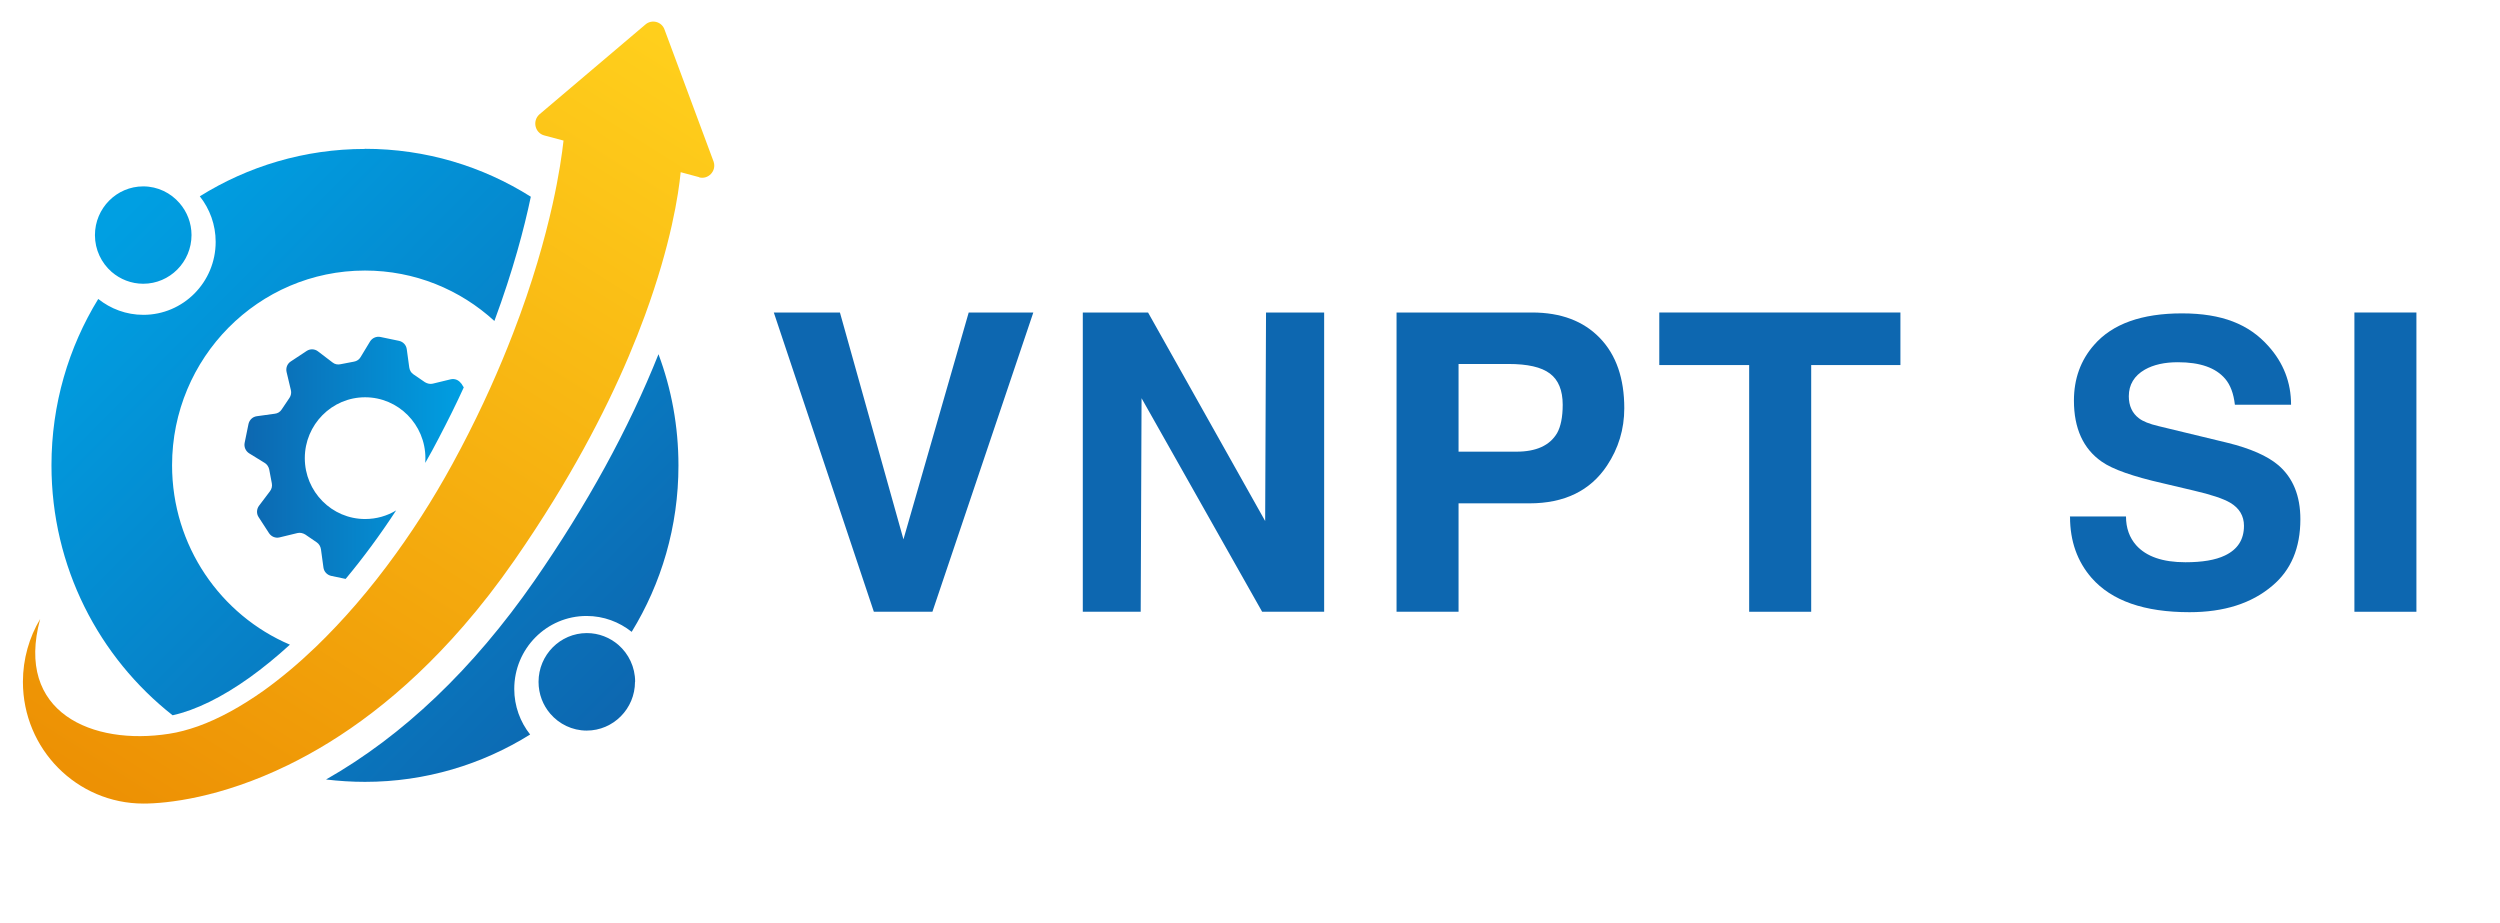
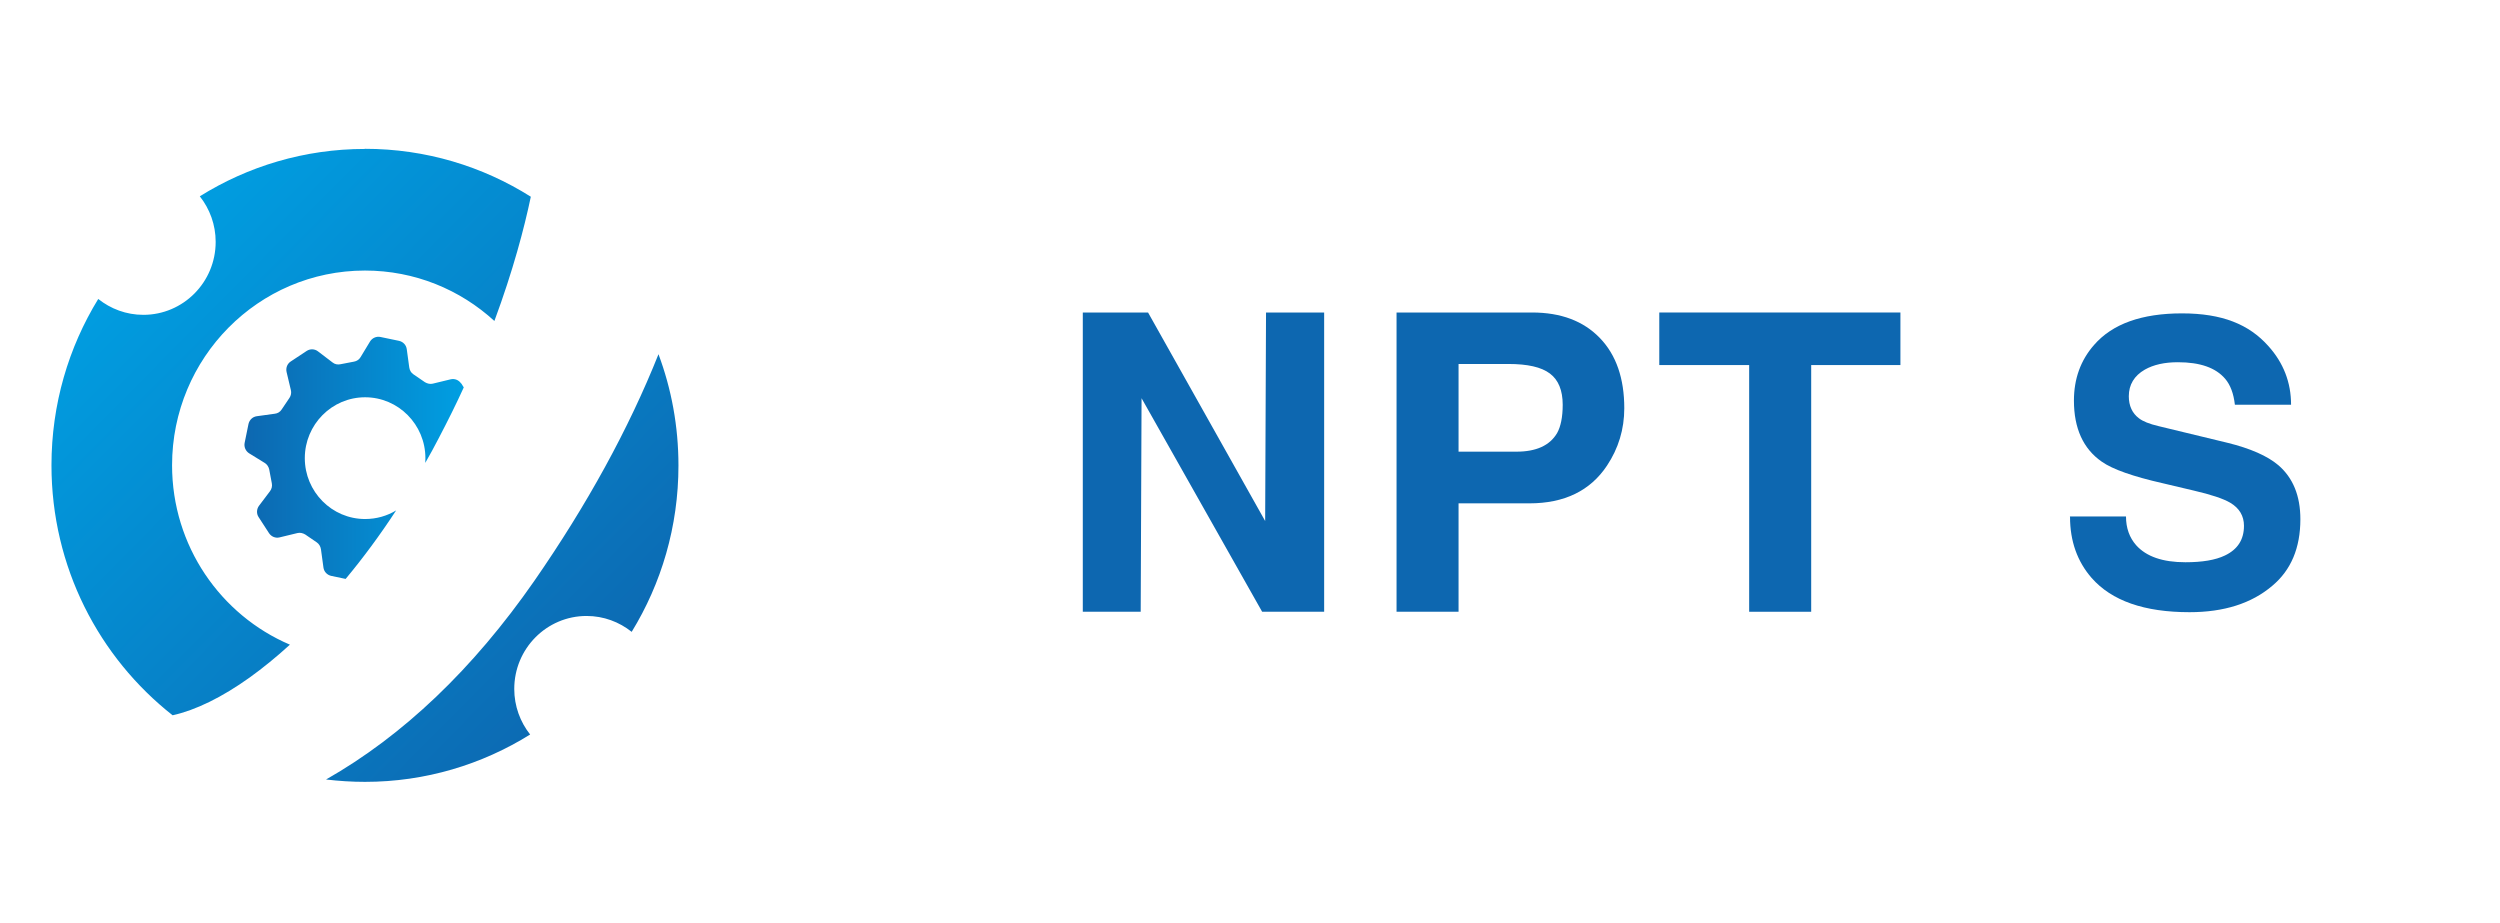
<svg xmlns="http://www.w3.org/2000/svg" width="168" height="62" viewBox="0 0 168 62" fill="none">
  <path d="M30.988 25.771C30.831 25.537 30.553 25.424 30.284 25.49L29.088 25.78C28.912 25.827 28.717 25.78 28.559 25.686L27.78 25.153C27.623 25.05 27.53 24.881 27.502 24.694L27.335 23.468C27.298 23.187 27.094 22.972 26.825 22.907L25.564 22.644C25.295 22.588 25.017 22.71 24.869 22.944L24.229 24.002C24.136 24.161 23.969 24.273 23.793 24.301L22.866 24.479C22.69 24.516 22.495 24.479 22.347 24.357L21.364 23.608C21.141 23.44 20.845 23.431 20.613 23.58L19.537 24.292C19.305 24.442 19.194 24.722 19.259 25.003L19.546 26.211C19.593 26.388 19.556 26.585 19.454 26.735L18.925 27.521C18.823 27.68 18.656 27.783 18.471 27.802L17.256 27.97C16.978 28.008 16.765 28.214 16.7 28.485L16.44 29.758C16.385 30.029 16.505 30.31 16.737 30.46L17.785 31.106C17.942 31.199 18.054 31.368 18.091 31.546L18.267 32.482C18.304 32.669 18.258 32.856 18.146 33.006L17.404 33.989C17.238 34.213 17.228 34.522 17.377 34.747L18.081 35.833C18.239 36.067 18.517 36.179 18.786 36.113L19.982 35.823C20.158 35.776 20.353 35.823 20.511 35.917L21.29 36.45C21.438 36.553 21.54 36.722 21.568 36.909L21.735 38.135C21.772 38.416 21.976 38.631 22.245 38.697L23.227 38.903C24.405 37.489 25.546 35.945 26.621 34.298C26.009 34.672 25.295 34.878 24.535 34.878C22.3 34.878 20.483 33.043 20.483 30.788C20.483 28.532 22.3 26.697 24.535 26.697C26.77 26.697 28.587 28.532 28.587 30.788C28.587 30.891 28.587 31.003 28.578 31.106C28.893 30.554 29.199 30.001 29.486 29.44C30.098 28.27 30.664 27.137 31.165 26.033L30.988 25.752V25.771Z" fill="url(#paint0_linear_11589_9448)" />
-   <path d="M12.87 15.792C12.87 17.599 11.415 19.068 9.625 19.068C8.819 19.068 8.077 18.768 7.502 18.272C6.816 17.673 6.38 16.784 6.38 15.801C6.38 13.995 7.836 12.525 9.625 12.525C10.599 12.525 11.48 12.965 12.073 13.658C12.565 14.229 12.87 14.978 12.87 15.801V15.792Z" fill="url(#paint1_linear_11589_9448)" />
-   <path d="M42.672 45.819C42.672 47.625 41.216 49.095 39.426 49.095C38.453 49.095 37.572 48.655 36.979 47.962C36.487 47.391 36.19 46.643 36.19 45.819C36.19 44.013 37.646 42.543 39.436 42.543C40.242 42.543 40.984 42.843 41.559 43.339C42.245 43.938 42.681 44.827 42.681 45.81L42.672 45.819Z" fill="url(#paint2_linear_11589_9448)" />
  <path d="M24.526 10.009C20.455 10.009 16.654 11.179 13.427 13.192C14.094 14.034 14.493 15.101 14.493 16.253C14.493 18.967 12.314 21.157 9.634 21.157C8.485 21.157 7.437 20.755 6.602 20.09C4.609 23.338 3.459 27.166 3.459 31.266C3.459 38.099 6.649 44.173 11.6 48.067C13.158 47.721 14.929 46.85 16.774 45.531C17.673 44.885 18.582 44.145 19.482 43.322C14.827 41.337 11.563 36.685 11.563 31.266C11.563 24.04 17.367 18.181 24.526 18.181C27.873 18.181 30.924 19.463 33.223 21.569C34.475 18.19 35.226 15.345 35.671 13.22C32.435 11.179 28.615 10 24.516 10L24.526 10.009ZM44.257 23.787C42.254 28.814 39.445 33.934 35.894 39.053C31.786 44.959 27.094 49.434 21.911 52.382C22.773 52.485 23.645 52.541 24.526 52.541C28.596 52.541 32.398 51.371 35.625 49.359C34.957 48.516 34.558 47.449 34.558 46.298C34.558 43.584 36.737 41.393 39.417 41.393C40.567 41.393 41.615 41.796 42.449 42.46C44.443 39.212 45.592 35.384 45.592 31.285C45.592 28.645 45.12 26.127 44.248 23.797L44.257 23.787Z" fill="url(#paint3_linear_11589_9448)" />
-   <path d="M46.993 11.908L45.741 11.571C45.602 13.031 45.092 16.41 43.34 21.193C42.069 24.666 40.131 28.878 37.201 33.632C36.404 34.924 35.532 36.263 34.577 37.639C33.446 39.267 32.296 40.746 31.146 42.066C27.039 46.802 22.922 49.675 19.352 51.416C14.827 53.625 11.202 54 9.644 54C5.166 54 1.54 50.34 1.54 45.819C1.54 44.275 1.967 42.824 2.699 41.598C0.984 47.897 6.223 50.115 11.359 49.31C11.99 49.217 12.639 49.039 13.307 48.805C14.716 48.3 16.2 47.485 17.72 46.409C18.879 45.576 20.057 44.593 21.225 43.47C23.061 41.701 24.888 39.595 26.612 37.199C28.142 35.083 29.598 32.743 30.915 30.225C30.933 30.188 30.961 30.141 30.98 30.104C32.426 27.352 33.567 24.768 34.475 22.41C35.801 18.984 36.617 16.036 37.127 13.761C37.572 11.768 37.776 10.289 37.869 9.446L36.571 9.1C35.95 8.931 35.764 8.136 36.237 7.696L43.358 1.659C43.794 1.266 44.489 1.453 44.666 2.014L47.957 10.869C48.161 11.487 47.596 12.086 46.974 11.917L46.993 11.908Z" fill="url(#paint4_linear_11589_9448)" />
-   <path d="M65.112 21H69.439L62.658 41.11H58.723L52 21H56.443L60.712 36.244L65.097 21H65.112Z" fill="#0D67B0" />
  <path d="M85.091 21H88.983V41.11H84.816L76.713 26.76L76.655 41.11H72.764V21H77.149L85.019 35.013L85.077 21H85.091Z" fill="#0D67B0" />
-   <path d="M98.015 33.825V41.11H93.848V21H102.952C104.898 21 106.408 21.572 107.511 22.715C108.615 23.858 109.152 25.441 109.152 27.435C109.152 28.842 108.76 30.132 107.99 31.29C106.872 32.975 105.13 33.825 102.778 33.825H98H98.015ZM98.015 30.352H101.906C103.228 30.352 104.142 29.941 104.636 29.106C104.883 28.666 105.014 28.021 105.014 27.2C105.014 26.233 104.723 25.529 104.157 25.104C103.576 24.664 102.647 24.459 101.355 24.459H98.015V30.352Z" fill="#0D67B0" />
+   <path d="M98.015 33.825V41.11H93.848V21H102.952C104.898 21 106.408 21.572 107.511 22.715C108.615 23.858 109.152 25.441 109.152 27.435C109.152 28.842 108.76 30.132 107.99 31.29C106.872 32.975 105.13 33.825 102.778 33.825H98H98.015ZM98.015 30.352H101.906C103.228 30.352 104.142 29.941 104.636 29.106C104.883 28.666 105.014 28.021 105.014 27.2C105.014 26.233 104.723 25.529 104.157 25.104C103.576 24.664 102.647 24.459 101.355 24.459H98.015Z" fill="#0D67B0" />
  <path d="M121.712 24.532V41.11H117.544V24.532H111.504V21H127.708V24.532H121.712Z" fill="#0D67B0" />
  <path d="M139.092 34.705H142.867C142.867 35.482 143.099 36.127 143.55 36.639C144.232 37.402 145.335 37.783 146.86 37.783C147.993 37.783 148.878 37.636 149.517 37.328C150.374 36.918 150.795 36.258 150.795 35.335C150.795 34.675 150.49 34.148 149.866 33.781C149.416 33.517 148.603 33.239 147.397 32.961L145.35 32.477C143.346 32.022 141.967 31.539 141.241 31.026C139.992 30.161 139.368 28.783 139.368 26.922C139.368 25.456 139.818 24.21 140.718 23.184C141.952 21.762 143.927 21.059 146.628 21.059C149.329 21.059 151.129 21.791 152.436 23.257C153.452 24.386 153.96 25.705 153.96 27.2H150.185C150.098 26.438 149.88 25.866 149.532 25.456C148.893 24.708 147.847 24.342 146.352 24.342C145.466 24.342 144.726 24.503 144.13 24.84C143.419 25.251 143.056 25.852 143.056 26.628C143.056 27.273 143.288 27.772 143.738 28.109C144 28.314 144.435 28.49 145.06 28.637L149.663 29.75C151.231 30.132 152.378 30.645 153.104 31.26C154.091 32.11 154.585 33.312 154.585 34.895C154.585 36.815 153.961 38.31 152.697 39.366C151.303 40.553 149.445 41.139 147.136 41.139C144.101 41.139 141.909 40.377 140.558 38.838C139.6 37.739 139.106 36.376 139.106 34.734L139.092 34.705Z" fill="#0D67B0" />
-   <path d="M162.383 21V41.11H158.216V21H162.383Z" fill="#0D67B0" />
  <defs>
    <linearGradient id="paint0_linear_11589_9448" x1="16.431" y1="30.769" x2="31.165" y2="30.769" gradientUnits="userSpaceOnUse">
      <stop stop-color="#0D67B0" />
      <stop offset="1" stop-color="#009FE2" />
    </linearGradient>
    <linearGradient id="paint1_linear_11589_9448" x1="41.8" y1="48.262" x2="7.89" y2="14.67" gradientUnits="userSpaceOnUse">
      <stop stop-color="#0D67B0" />
      <stop offset="1" stop-color="#009FE2" />
    </linearGradient>
    <linearGradient id="paint2_linear_11589_9448" x1="41.828" y1="48.243" x2="7.918" y2="14.651" gradientUnits="userSpaceOnUse">
      <stop stop-color="#0D67B0" />
      <stop offset="1" stop-color="#009FE2" />
    </linearGradient>
    <linearGradient id="paint3_linear_11589_9448" x1="41.169" y1="48.46" x2="8.149" y2="15.749" gradientUnits="userSpaceOnUse">
      <stop stop-color="#0D67B0" />
      <stop offset="1" stop-color="#009FE2" />
    </linearGradient>
    <linearGradient id="paint4_linear_11589_9448" x1="42.394" y1="1.322" x2="8.983" y2="54.335" gradientUnits="userSpaceOnUse">
      <stop stop-color="#FFCF1C" />
      <stop offset="1" stop-color="#ED9104" />
    </linearGradient>
  </defs>
</svg>